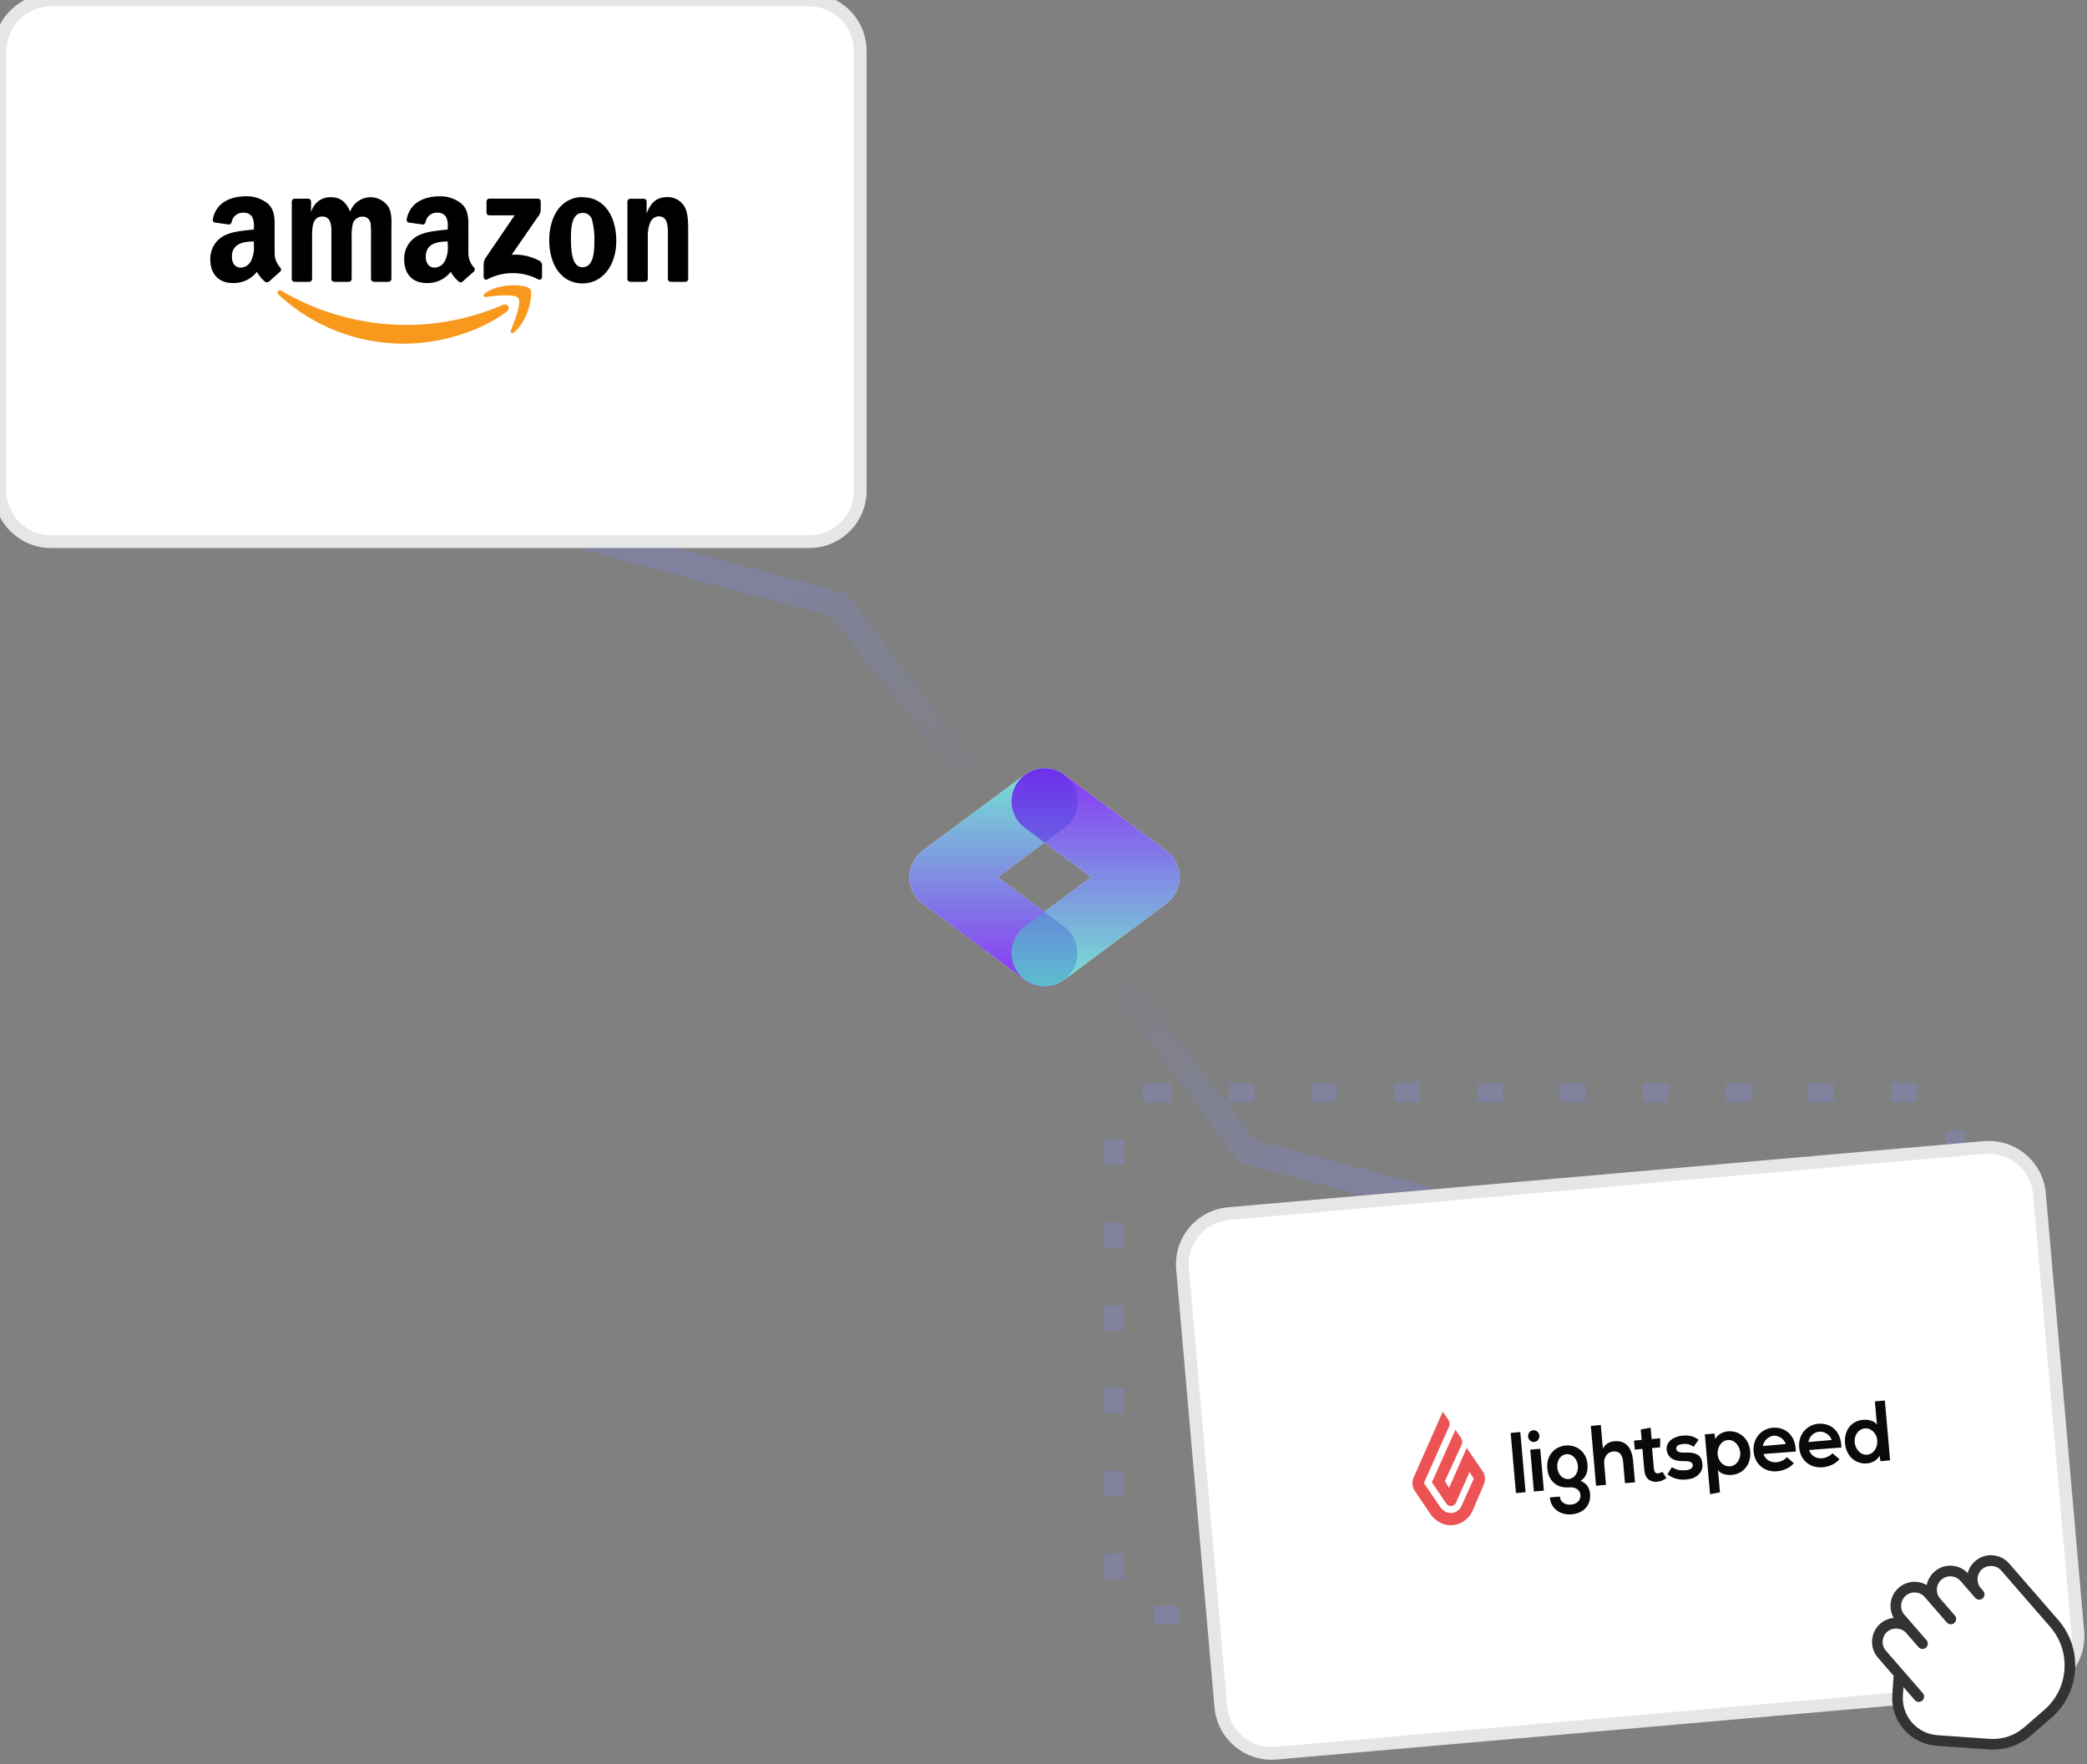
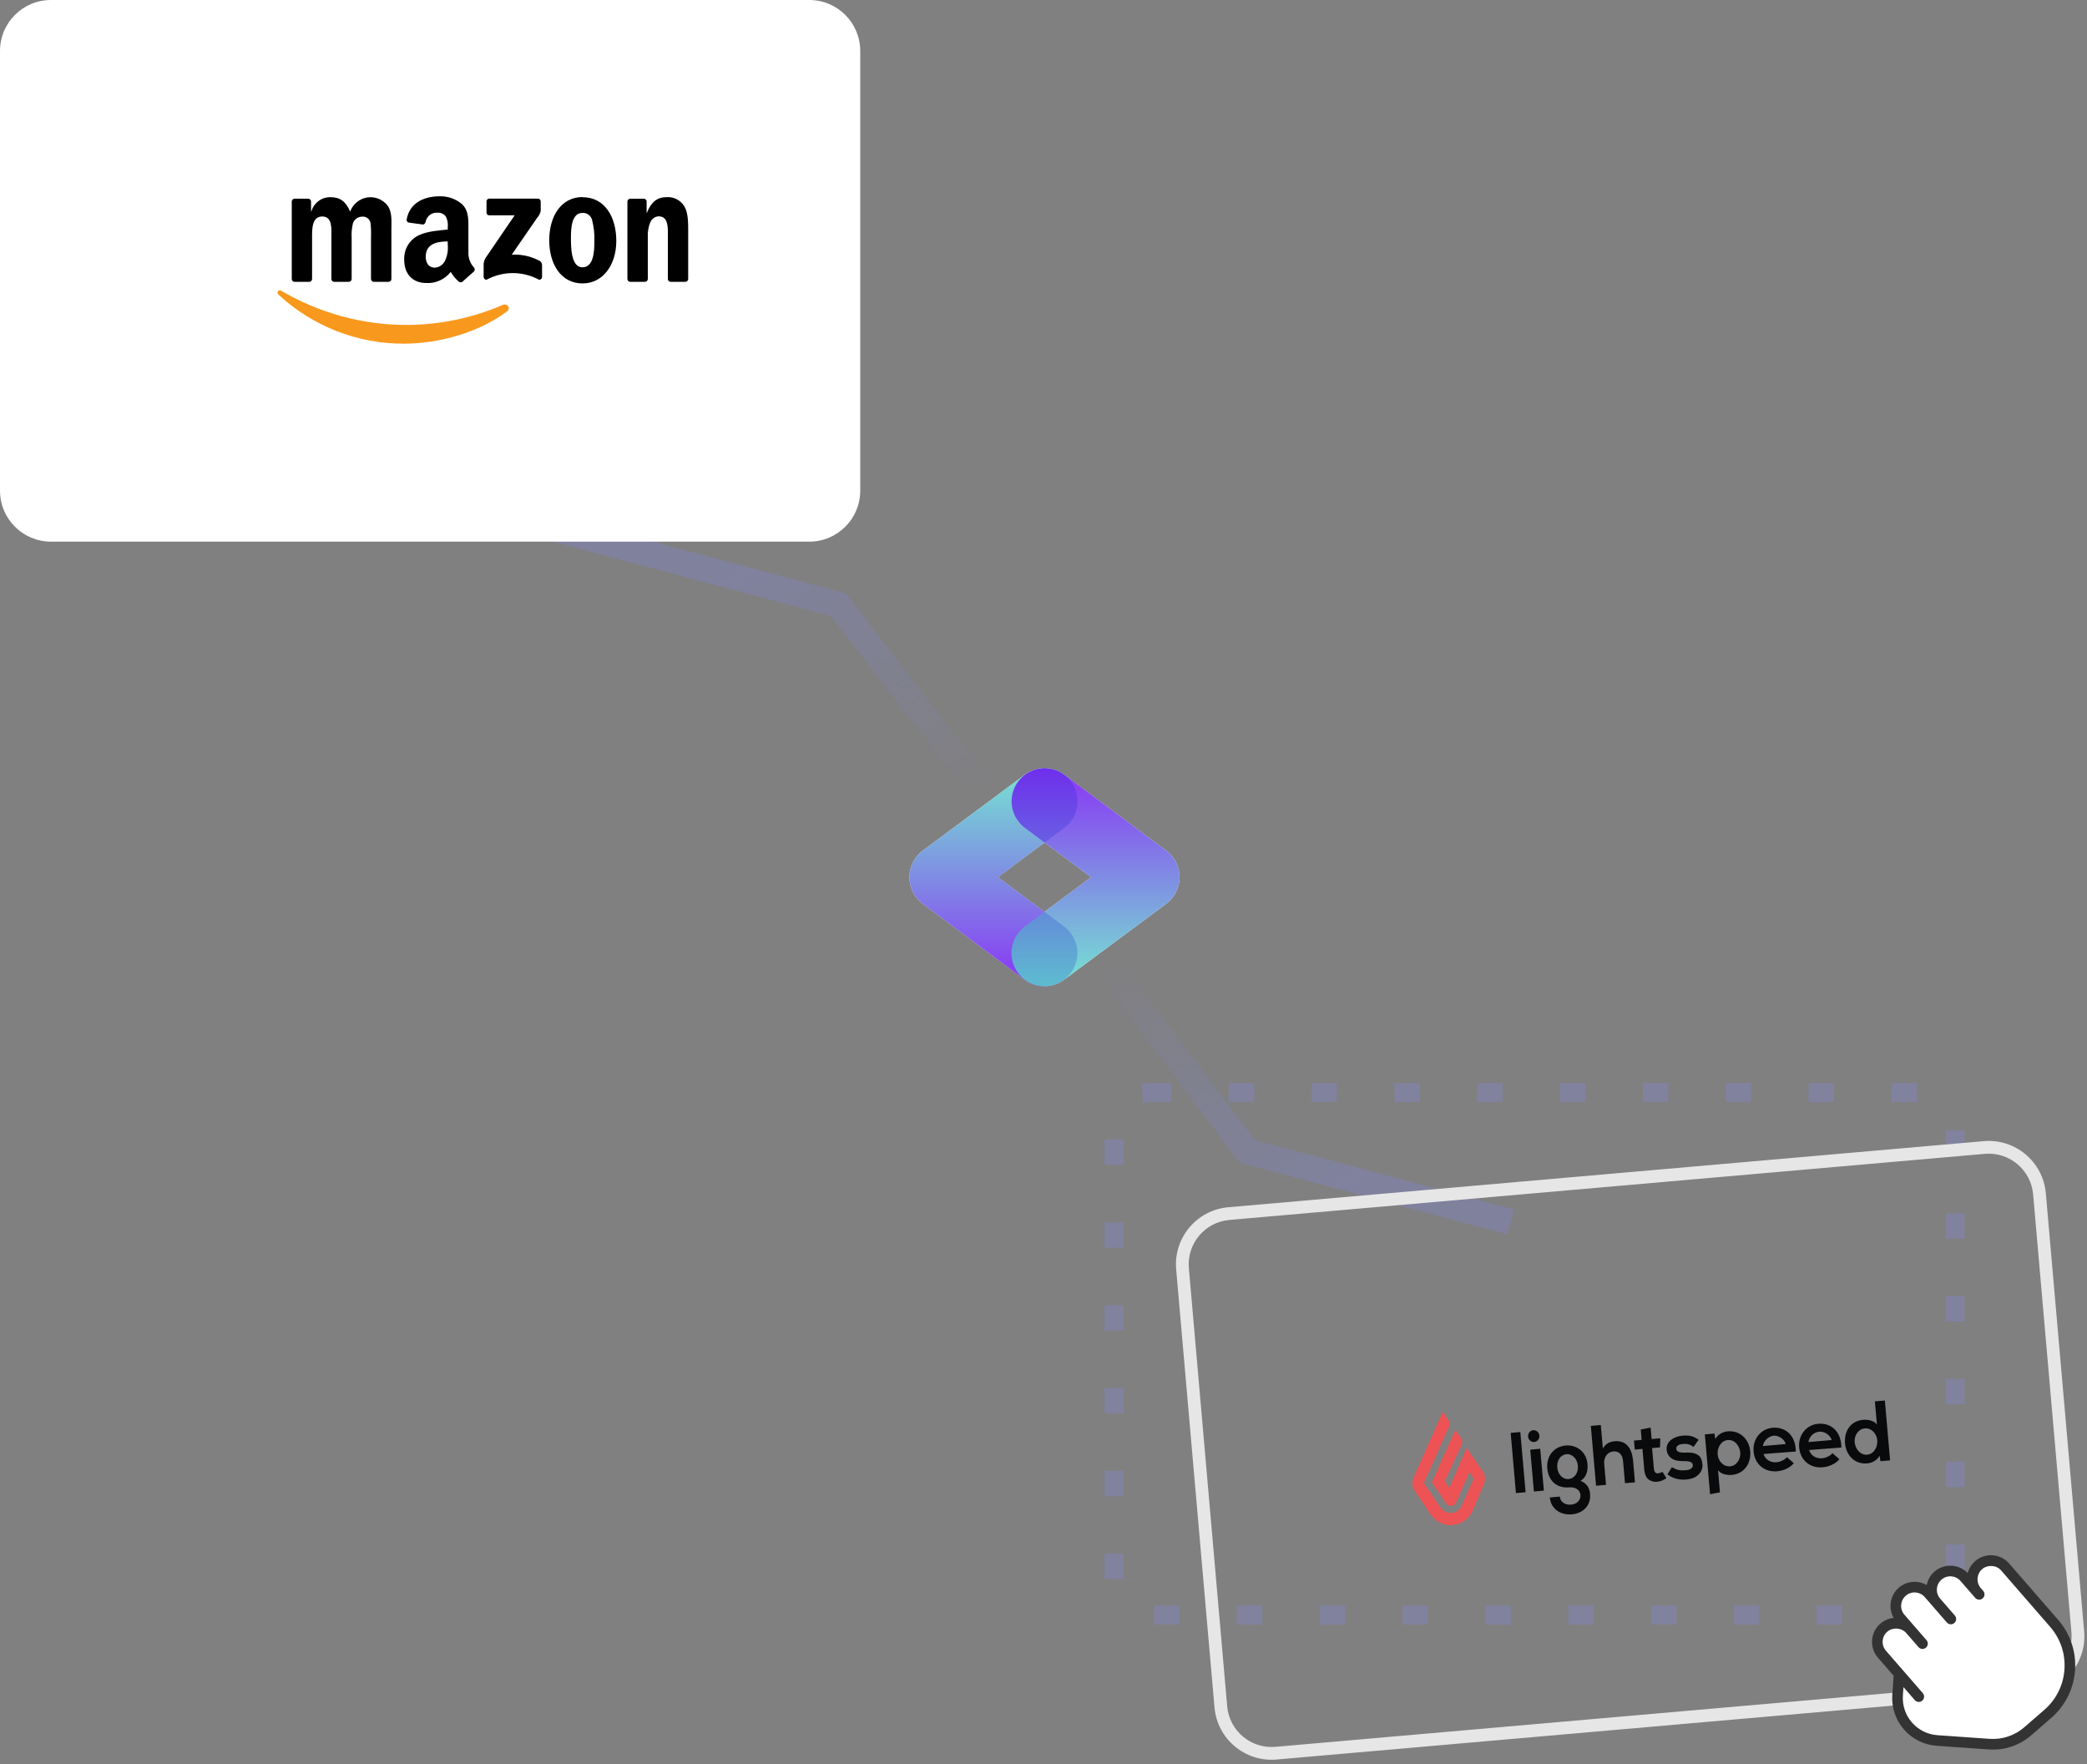
<svg xmlns="http://www.w3.org/2000/svg" width="291" height="246" viewBox="0 0 291 246" fill="none">
  <rect x="0" y="0" width="291" height="246" fill="#808080" stroke="none" />
  <path d="M43.726 64.712L116.893 84.317L151.901 129.762" stroke="url(#paint0_linear_2289_161081)" stroke-opacity="0.3" stroke-width="3.604" />
  <path d="M210.659 170.378L173.898 160.528L138.765 113.806" stroke="url(#paint1_linear_2289_161081)" stroke-opacity="0.3" stroke-width="3.604" />
  <g clip-path="url(#clip0_2289_161081)">
    <path d="M162.617 118.602L148.409 108.022C147.578 107.399 146.605 107.103 145.639 107.109C144.684 107.109 143.718 107.405 142.887 108.016L128.666 118.596C127.491 119.472 126.801 120.848 126.801 122.31C126.801 123.772 127.491 125.147 128.66 126.017L142.868 136.597C143.663 137.189 144.586 137.485 145.509 137.51C145.516 137.51 145.528 137.51 145.534 137.51C145.559 137.51 145.589 137.51 145.614 137.51C145.62 137.51 145.626 137.51 145.626 137.51C145.632 137.51 145.639 137.51 145.639 137.51C145.663 137.51 145.694 137.51 145.719 137.51C145.725 137.51 145.737 137.51 145.743 137.51C146.661 137.491 147.584 137.195 148.378 136.603L162.605 126.023C163.774 125.153 164.47 123.778 164.47 122.316C164.476 120.848 163.787 119.472 162.617 118.602ZM145.626 127.14L139.138 122.31L145.645 117.473L152.133 122.303L145.626 127.14Z" fill="white" />
    <path opacity="0.8" d="M145.614 137.51C144.66 137.51 143.693 137.213 142.868 136.596L128.66 126.017C127.491 125.141 126.801 123.765 126.801 122.309C126.801 120.853 127.491 119.472 128.666 118.602L142.893 108.016C144.937 106.498 147.824 106.924 149.338 108.978C150.853 111.026 150.428 113.92 148.384 115.443L139.144 122.309L148.366 129.175C150.41 130.699 150.834 133.592 149.314 135.64C148.409 136.862 147.024 137.51 145.614 137.51Z" fill="url(#paint2_linear_2289_161081)" />
    <path opacity="0.8" d="M145.646 137.51C144.236 137.51 142.845 136.862 141.94 135.64C140.425 133.592 140.85 130.699 142.894 129.175L152.134 122.303L142.912 115.437C140.869 113.913 140.444 111.02 141.964 108.972C143.479 106.924 146.366 106.498 148.41 108.022L162.612 118.602C163.781 119.472 164.471 120.847 164.471 122.309C164.471 123.771 163.781 125.147 162.606 126.017L148.385 136.596C147.56 137.213 146.6 137.51 145.646 137.51Z" fill="url(#paint3_linear_2289_161081)" />
  </g>
  <path d="M0 7.108C0 3.182 3.182 0 7.108 0H112.839C116.764 0 119.947 3.182 119.947 7.108V68.414C119.947 72.34 116.764 75.522 112.839 75.522H7.108C3.182 75.522 0 72.34 0 68.414V7.108Z" fill="white" />
  <path fill-rule="evenodd" clip-rule="evenodd" d="M70.658 43.446C66.788 46.359 61.176 47.918 56.341 47.918C49.883 47.952 43.645 45.52 38.85 41.099C38.491 40.762 38.815 40.304 39.251 40.563C44.579 43.676 50.61 45.312 56.748 45.306C61.332 45.286 65.868 44.339 70.092 42.519C70.752 42.236 71.27 42.959 70.681 43.446" fill="#F8991D" />
-   <path fill-rule="evenodd" clip-rule="evenodd" d="M72.265 41.562C71.776 40.912 68.997 41.255 67.748 41.406C67.366 41.454 67.313 41.117 67.654 40.876C69.868 39.281 73.496 39.739 73.92 40.274C74.344 40.81 73.808 44.53 71.729 46.293C71.411 46.57 71.105 46.42 71.246 46.059C71.718 44.855 72.766 42.2 72.265 41.55" fill="#F8991D" />
  <path fill-rule="evenodd" clip-rule="evenodd" d="M67.837 29.638V28.091C67.835 28.039 67.844 27.988 67.863 27.939C67.881 27.89 67.909 27.846 67.945 27.809C67.981 27.772 68.024 27.743 68.071 27.723C68.118 27.703 68.169 27.693 68.22 27.694H75.004C75.055 27.693 75.107 27.702 75.154 27.721C75.202 27.74 75.246 27.77 75.282 27.807C75.319 27.844 75.347 27.889 75.366 27.938C75.385 27.986 75.394 28.039 75.393 28.091V29.416C75.31 29.779 75.135 30.113 74.886 30.385L71.353 35.513C72.694 35.432 74.031 35.726 75.222 36.362C75.328 36.421 75.417 36.508 75.48 36.614C75.543 36.719 75.578 36.84 75.581 36.964V38.613C75.581 38.836 75.334 39.1 75.08 38.962C73.973 38.38 72.745 38.077 71.5 38.077C70.254 38.077 69.027 38.38 67.919 38.962C67.684 39.094 67.436 38.836 67.436 38.607V37.054C67.415 36.681 67.503 36.31 67.69 35.989L71.759 30.024H68.225C68.175 30.026 68.124 30.018 68.077 30C68.029 29.981 67.986 29.953 67.95 29.917C67.913 29.881 67.884 29.838 67.865 29.79C67.846 29.742 67.836 29.69 67.837 29.638" fill="black" />
  <path fill-rule="evenodd" clip-rule="evenodd" d="M43.108 39.293H41.047C40.954 39.288 40.866 39.248 40.799 39.182C40.732 39.116 40.69 39.027 40.682 38.932V28.098C40.683 28.045 40.694 27.994 40.714 27.946C40.734 27.898 40.763 27.855 40.8 27.818C40.837 27.782 40.88 27.753 40.927 27.734C40.975 27.715 41.026 27.706 41.077 27.706H43.002C43.097 27.71 43.188 27.75 43.256 27.818C43.324 27.885 43.366 27.976 43.373 28.073V29.482H43.414C43.587 28.886 43.951 28.367 44.446 28.007C44.941 27.647 45.54 27.467 46.147 27.496C47.437 27.496 48.244 28.134 48.821 29.5C49.013 28.986 49.334 28.533 49.753 28.187C50.172 27.842 50.673 27.616 51.205 27.532C51.737 27.449 52.282 27.512 52.782 27.714C53.283 27.915 53.723 28.249 54.056 28.681C54.71 29.59 54.574 30.914 54.574 32.07V38.902C54.574 38.955 54.563 39.007 54.542 39.055C54.521 39.103 54.492 39.147 54.454 39.183C54.417 39.219 54.373 39.248 54.325 39.267C54.277 39.286 54.225 39.295 54.174 39.293H52.101C52.002 39.287 51.91 39.243 51.841 39.171C51.772 39.099 51.733 39.003 51.73 38.902V33.166C51.758 32.489 51.738 31.811 51.671 31.137C51.629 30.851 51.478 30.593 51.251 30.419C51.024 30.246 50.739 30.171 50.458 30.21C50.19 30.217 49.929 30.305 49.709 30.462C49.489 30.619 49.319 30.84 49.221 31.095C49.053 31.771 48.99 32.47 49.033 33.166V38.902C49.032 38.954 49.021 39.005 49.001 39.053C48.981 39.101 48.951 39.145 48.915 39.181C48.878 39.217 48.835 39.246 48.787 39.265C48.74 39.284 48.689 39.294 48.638 39.293H46.577C46.478 39.288 46.385 39.245 46.316 39.173C46.246 39.1 46.207 39.003 46.206 38.902V33.166C46.206 31.962 46.4 30.186 44.94 30.186C43.479 30.186 43.515 31.914 43.515 33.166V38.902C43.514 38.955 43.503 39.007 43.482 39.055C43.462 39.103 43.432 39.147 43.395 39.183C43.357 39.219 43.313 39.248 43.265 39.267C43.217 39.286 43.166 39.295 43.114 39.293" fill="black" />
  <path fill-rule="evenodd" clip-rule="evenodd" d="M81.223 27.495C84.285 27.495 85.934 30.186 85.934 33.599C85.934 36.897 84.103 39.516 81.223 39.516C78.219 39.516 76.582 36.831 76.582 33.496C76.582 30.162 78.237 27.477 81.223 27.477V27.495ZM81.223 29.686C79.703 29.686 79.609 31.805 79.609 33.123C79.609 34.441 79.609 37.27 81.205 37.27C82.801 37.27 82.878 34.989 82.878 33.605C82.912 32.638 82.809 31.671 82.571 30.734C82.508 30.422 82.337 30.145 82.089 29.952C81.841 29.76 81.533 29.665 81.223 29.686" fill="black" />
  <path fill-rule="evenodd" clip-rule="evenodd" d="M89.909 39.293H87.854C87.755 39.287 87.663 39.243 87.594 39.171C87.525 39.099 87.486 39.003 87.483 38.902V28.067C87.495 27.968 87.542 27.877 87.616 27.811C87.69 27.745 87.785 27.71 87.883 27.712H89.791C89.877 27.717 89.959 27.749 90.026 27.804C90.092 27.859 90.14 27.935 90.162 28.019V29.669H90.198C90.787 28.194 91.588 27.483 93.013 27.483C93.488 27.461 93.96 27.567 94.382 27.791C94.804 28.015 95.161 28.349 95.416 28.76C95.957 29.626 95.957 31.083 95.957 32.13V38.95C95.942 39.047 95.893 39.135 95.82 39.197C95.746 39.26 95.653 39.294 95.557 39.293H93.49C93.4 39.287 93.314 39.25 93.248 39.187C93.181 39.125 93.138 39.041 93.125 38.95V33.075C93.125 31.872 93.26 30.162 91.835 30.162C91.578 30.176 91.331 30.265 91.122 30.419C90.913 30.572 90.752 30.784 90.657 31.029C90.4 31.677 90.287 32.377 90.327 33.075V38.902C90.324 39.008 90.281 39.108 90.206 39.181C90.131 39.255 90.031 39.295 89.927 39.293" fill="black" />
  <path fill-rule="evenodd" clip-rule="evenodd" d="M62.431 34.123C62.51 34.891 62.377 35.666 62.048 36.362C61.914 36.637 61.711 36.871 61.459 37.039C61.208 37.207 60.917 37.304 60.617 37.319C59.828 37.319 59.362 36.717 59.362 35.79C59.362 33.984 60.941 33.665 62.431 33.665V34.123V34.123ZM64.509 39.263C64.443 39.32 64.361 39.355 64.275 39.363C64.189 39.372 64.102 39.354 64.026 39.311C63.551 38.923 63.152 38.447 62.849 37.909C62.443 38.425 61.922 38.835 61.33 39.105C60.738 39.376 60.092 39.498 59.445 39.462C57.678 39.462 56.359 38.372 56.359 36.181C56.333 35.445 56.53 34.718 56.923 34.101C57.316 33.484 57.886 33.006 58.556 32.732C59.674 32.233 61.235 32.13 62.431 32.004V31.727C62.496 31.205 62.408 30.675 62.177 30.204C62.041 30.02 61.862 29.874 61.656 29.778C61.45 29.682 61.225 29.64 60.999 29.656C60.62 29.625 60.243 29.736 59.938 29.968C59.633 30.201 59.422 30.54 59.345 30.92C59.333 31.016 59.292 31.105 59.227 31.174C59.163 31.243 59.078 31.29 58.985 31.306L57.007 31.035C56.958 31.027 56.911 31.01 56.869 30.984C56.827 30.958 56.79 30.923 56.762 30.882C56.733 30.841 56.713 30.794 56.702 30.745C56.692 30.696 56.691 30.645 56.7 30.595C57.16 28.116 59.35 27.369 61.312 27.369C62.435 27.34 63.532 27.722 64.403 28.447C65.404 29.404 65.31 30.68 65.31 32.058V35.344C65.319 36.072 65.597 36.768 66.088 37.295C66.16 37.369 66.201 37.47 66.201 37.575C66.201 37.679 66.16 37.78 66.088 37.854C65.669 38.215 64.91 38.884 64.509 39.257" fill="black" />
-   <path fill-rule="evenodd" clip-rule="evenodd" d="M35.399 34.122C35.477 34.891 35.342 35.667 35.011 36.361C34.88 36.637 34.678 36.872 34.427 37.04C34.176 37.209 33.885 37.305 33.586 37.319C32.796 37.319 32.331 36.717 32.331 35.79C32.331 33.984 33.91 33.665 35.399 33.665V34.122V34.122ZM37.478 39.263C37.411 39.32 37.328 39.355 37.241 39.364C37.154 39.372 37.066 39.354 36.989 39.311C36.518 38.919 36.119 38.444 35.812 37.908C35.406 38.425 34.886 38.836 34.294 39.106C33.702 39.376 33.055 39.498 32.408 39.461C30.676 39.461 29.322 38.372 29.322 36.181C29.301 35.446 29.5 34.722 29.892 34.105C30.285 33.489 30.852 33.01 31.518 32.732C32.637 32.232 34.204 32.13 35.399 32.004V31.727C35.462 31.205 35.374 30.675 35.146 30.204C35.01 30.02 34.831 29.873 34.625 29.778C34.419 29.682 34.194 29.64 33.968 29.656C33.589 29.624 33.21 29.735 32.904 29.968C32.599 30.2 32.387 30.539 32.308 30.92C32.297 31.015 32.256 31.103 32.193 31.172C32.129 31.241 32.046 31.288 31.954 31.305L29.976 31.035C29.926 31.028 29.879 31.011 29.836 30.985C29.794 30.959 29.757 30.925 29.728 30.883C29.7 30.842 29.679 30.795 29.669 30.745C29.659 30.696 29.659 30.645 29.669 30.595C30.129 28.115 32.319 27.369 34.281 27.369C35.405 27.326 36.508 27.7 37.384 28.422C38.391 29.379 38.291 30.655 38.291 32.034V35.32C38.294 36.061 38.577 36.773 39.08 37.306C39.216 37.499 39.245 37.728 39.08 37.866C38.662 38.227 37.902 38.895 37.502 39.269" fill="black" />
-   <path d="M7.108 0.888H112.839V-0.888H7.108V0.888ZM119.058 7.108V68.414H120.835V7.108H119.058ZM112.839 74.633H7.108V76.41H112.839V74.633ZM0.888 68.414V7.108H-0.888V68.414H0.888ZM7.108 74.633C3.673 74.633 0.888 71.849 0.888 68.414H-0.888C-0.888 72.83 2.692 76.41 7.108 76.41V74.633ZM119.058 68.414C119.058 71.849 116.274 74.633 112.839 74.633V76.41C117.255 76.41 120.835 72.83 120.835 68.414H119.058ZM112.839 0.888C116.274 0.888 119.058 3.673 119.058 7.108H120.835C120.835 2.692 117.255 -0.888 112.839 -0.888V0.888ZM7.108 -0.888C2.692 -0.888 -0.888 2.692 -0.888 7.108H0.888C0.888 3.673 3.673 0.888 7.108 0.888V-0.888Z" fill="#E6E6E6" />
  <g opacity="0.3">
    <rect x="155.333" y="152.333" width="117.281" height="72.856" rx="5.775" stroke="#8085E4" stroke-width="2.665" stroke-linecap="square" stroke-linejoin="round" stroke-dasharray="0.89 10.66" />
  </g>
-   <path d="M164.884 176.91C164.542 173 167.435 169.552 171.345 169.21L276.674 159.995C280.585 159.653 284.032 162.546 284.374 166.456L289.717 227.529C290.06 231.44 287.167 234.887 283.256 235.23L177.928 244.445C174.017 244.787 170.569 241.894 170.227 237.983L164.884 176.91Z" fill="white" />
  <path d="M201.175 196.825L201.981 198.018C202.141 198.247 202.17 198.585 202.057 198.887L198.541 206.775L200.847 210.17C201.219 210.672 201.809 211.009 202.412 210.956C203.014 210.903 203.588 210.513 203.815 209.91L205.497 206.167L204.903 205.247L203.031 209.493C202.913 209.746 202.652 209.963 202.374 209.988C202.095 210.012 201.804 209.892 201.64 209.614L199.654 206.678L202.938 199.344L203.743 200.537C203.903 200.766 203.933 201.104 203.819 201.405L201.463 206.52L202.057 207.44L204.515 201.879L206.766 205.181C207.091 205.687 207.15 206.362 206.918 206.917L205.329 210.652C205.097 211.207 204.229 212.498 202.559 212.644C200.89 212.79 199.857 211.666 199.486 211.164L197.23 207.813C196.905 207.307 196.846 206.632 197.078 206.077L201.175 196.825Z" fill="#ED5354" />
  <path d="M210.64 199.788L211.985 199.67L212.719 208.062L211.374 208.179L210.64 199.788Z" fill="#080A0B" />
  <path d="M213.928 201.055C214.364 201.017 214.685 200.619 214.645 200.166C214.605 199.714 214.22 199.377 213.785 199.416C213.349 199.454 213.029 199.852 213.068 200.304C213.108 200.757 213.493 201.093 213.928 201.055Z" fill="#080A0B" />
  <path d="M213.368 202.125L214.759 202.003L215.269 207.839L213.878 207.96L213.368 202.125ZM218.317 201.546C216.74 201.684 215.59 202.951 215.746 204.735C215.902 206.52 217.112 207.532 218.828 207.382C219.523 207.321 220.299 207.642 220.366 208.413C220.434 209.185 219.873 209.72 219.039 209.793C218.25 209.862 217.559 209.436 217.491 208.665L216.1 208.787C216.235 210.33 217.534 211.285 219.157 211.143C220.78 211.001 221.85 209.887 221.711 208.296C221.648 207.572 221.353 206.869 220.383 206.468C221.273 205.953 221.416 204.92 221.353 204.196C221.247 202.456 219.847 201.412 218.317 201.546ZM218.726 206.224C217.938 206.293 217.225 205.626 217.137 204.614C217.048 203.601 217.634 202.821 218.423 202.752C219.211 202.683 219.928 203.397 220.012 204.362C220.101 205.375 219.515 206.155 218.726 206.224ZM225.134 200.95C224.485 201.006 223.899 201.252 223.494 201.968L223.207 198.688L221.816 198.81L222.546 207.153L223.937 207.032L223.68 204.09C223.604 203.222 224.097 202.45 224.932 202.377C225.674 202.312 226.222 202.701 226.315 203.762L226.58 206.8L227.972 206.679L227.697 203.544C227.503 201.86 226.711 200.812 225.134 200.95ZM231.18 205.426C230.994 205.442 230.851 205.406 230.792 205.266C230.691 205.177 230.627 204.988 230.606 204.747L230.357 201.902L231.47 201.804L231.5 200.538L230.294 200.644L230.155 199.052L228.776 199.319L228.903 200.766L227.836 200.859L227.946 202.113L229.013 202.019L229.266 204.913C229.316 205.492 229.498 205.962 229.801 206.227C230.105 206.492 230.539 206.649 231.049 206.604C231.281 206.584 231.509 206.515 231.736 206.447C231.96 206.33 232.183 206.213 232.36 206.1L231.816 205.225C231.546 205.345 231.365 205.41 231.18 205.426ZM236.652 202.809C236.061 202.472 235.412 202.529 234.759 202.537C234.383 202.522 233.776 202.526 233.73 201.996C233.696 201.61 234.05 201.384 234.7 201.328C235.21 201.283 235.686 201.387 236.137 201.736L236.845 200.751C236.146 200.229 235.479 200.093 234.598 200.17C233.578 200.259 232.275 200.859 232.389 202.161C232.436 202.692 232.76 203.198 233.25 203.447C233.789 203.74 234.489 203.727 235.05 203.727C235.425 203.743 236.083 203.782 236.04 204.369C235.981 204.763 235.53 204.948 235.206 204.977C234.835 205.009 234.51 205.038 234.131 204.974C233.751 204.91 233.456 204.741 233.115 204.576L232.499 205.554C232.55 205.598 232.6 205.642 232.6 205.642C233.549 206.337 234.822 206.468 235.96 206.126C236.778 205.86 237.461 205.12 237.381 204.203C237.326 203.576 237.141 203.058 236.652 202.809ZM240.901 199.57C240.252 199.627 239.535 199.981 239.172 200.645L239.059 199.877L237.714 199.995L238.444 208.338L239.822 208.072L239.552 204.985C239.978 205.58 240.876 205.696 241.479 205.643C243.241 205.489 244.185 203.997 244.042 202.357C243.894 200.669 242.617 199.42 240.901 199.57ZM241.234 204.449C240.307 204.53 239.582 203.719 239.501 202.803C239.421 201.886 239.94 200.869 240.914 200.784C241.887 200.699 242.575 201.611 242.655 202.527C242.731 203.395 242.162 204.368 241.234 204.449ZM245.897 202.729C246.095 203.392 246.753 203.966 247.727 203.881C248.237 203.837 248.865 203.539 249.16 203.173L250.121 204.012C249.573 204.692 248.625 205.066 247.79 205.139C246.074 205.289 244.67 204.197 244.51 202.365C244.358 200.628 245.542 199.213 247.166 199.071C248.835 198.925 250.378 200.004 250.399 202.384L245.897 202.729ZM249 201.34C248.801 200.677 248.051 200.111 247.263 200.18C246.571 200.289 245.922 200.88 245.8 201.62L249 201.34ZM252.25 202.173C252.448 202.836 253.106 203.411 254.08 203.325C254.59 203.281 255.218 202.983 255.513 202.617L256.474 203.456C255.926 204.136 254.978 204.51 254.143 204.583C252.427 204.734 251.023 203.641 250.863 201.809C250.711 200.073 251.896 198.657 253.519 198.515C255.188 198.369 256.731 199.449 256.752 201.828L252.25 202.173ZM255.399 200.78C255.201 200.117 254.45 199.551 253.662 199.62C252.92 199.685 252.271 200.276 252.153 201.064L255.399 200.78ZM260.357 204.04C261.006 203.983 261.723 203.629 262.085 202.965L262.199 203.733L263.544 203.615L262.814 195.272L261.423 195.393L261.706 198.625C261.28 198.03 260.382 197.914 259.779 197.967C258.017 198.121 257.115 199.561 257.262 201.249C257.41 202.937 258.641 204.19 260.357 204.04ZM260.024 199.161C260.951 199.079 261.676 199.891 261.756 200.807C261.837 201.723 261.318 202.741 260.344 202.826C259.371 202.911 258.683 201.999 258.603 201.083C258.523 200.167 259.096 199.242 260.024 199.161Z" fill="#080A0B" />
  <path d="M171.423 170.095L276.751 160.88L276.596 159.11L171.268 168.325L171.423 170.095ZM283.489 166.534L288.832 227.607L290.603 227.452L285.259 166.379L283.489 166.534ZM283.179 234.344L177.85 243.559L178.005 245.33L283.333 236.115L283.179 234.344ZM171.112 237.906L165.769 176.833L163.999 176.988L169.342 238.061L171.112 237.906ZM177.85 243.559C174.428 243.859 171.412 241.328 171.112 237.906L169.342 238.061C169.727 242.46 173.605 245.715 178.005 245.33L177.85 243.559ZM288.832 227.607C289.132 231.028 286.6 234.045 283.179 234.344L283.333 236.115C287.733 235.73 290.987 231.851 290.603 227.452L288.832 227.607ZM276.751 160.88C280.173 160.581 283.19 163.112 283.489 166.534L285.259 166.379C284.874 161.979 280.996 158.725 276.596 159.11L276.751 160.88ZM171.268 168.325C166.868 168.71 163.614 172.588 163.999 176.988L165.769 176.833C165.47 173.411 168.001 170.394 171.423 170.095L171.268 168.325Z" fill="#E6E6E6" />
  <g clip-path="url(#clip1_2289_161081)">
    <path d="M264.849 222.214C265.845 221.427 266.364 221.887 267.468 221.276C267.951 221.43 268.568 222.239 269.07 221.942C269.374 221.762 268.908 221.663 269.108 221.39C269.467 220.903 269.659 220.407 270.328 220.337C270.811 220.286 270.656 218.832 272.33 219.458C272.892 219.668 272.263 219.497 272.888 219.497C273.421 219.498 274.099 220.49 274.2 220.098C274.353 219.508 274.597 219.088 275.162 218.791C275.912 218.397 277.517 217.367 278.351 217.546C279.474 217.786 279.56 219.468 280.466 220.027C280.884 220.285 281.369 220.414 281.8 220.643C282.359 220.939 282.775 221.504 283.176 221.972C284.034 222.972 284.54 224.231 285.296 225.301C286.578 227.115 288.772 228.138 288.876 230.615C288.936 232.039 288.622 233.667 287.995 234.963L287.948 235.061C287.605 235.771 287.264 236.476 286.934 237.192C286.718 237.662 286.504 238.09 286.092 238.421L286.06 238.447C285.445 238.941 284.827 239.437 284.276 240.003C283.892 240.398 283.56 240.805 283.097 241.119C282.517 241.511 281.937 241.768 281.285 242.019C280.846 242.189 280.556 242.493 280.192 242.765C279.816 243.045 279.327 242.956 278.887 242.922C278.002 242.853 278.265 243.555 277.377 243.493C276.26 243.415 274.031 243.051 272.932 243.182C271.681 243.331 270.17 242.635 269.022 242.198C268.16 241.869 267.302 241.545 266.431 241.238C265.528 240.919 265.444 240.16 265.055 239.322C264.753 238.673 264.704 238.303 264.753 237.601C264.787 237.111 264.309 236.855 264.285 236.413C264.252 235.795 264.441 235.177 264.484 234.569C264.516 234.111 264.691 233.107 264.387 232.828C263.773 232.262 263.037 231.407 262.571 230.738C262.182 230.18 261.491 230.448 261.524 229.747C261.577 228.637 262.378 226.505 263.731 226.334C264.092 226.289 264.994 227.277 265.032 226.73C265.062 226.3 265.324 225.781 265.042 225.585C264.667 225.325 264.416 225.426 264.394 224.979C264.382 224.738 263.854 224.564 263.871 224.32C263.887 224.104 264.625 222.391 264.849 222.214Z" fill="white" />
    <path d="M286.981 225.86L280.146 217.997C278.93 216.598 276.807 216.449 275.408 217.665C274.894 218.112 274.536 218.691 274.365 219.334C273.133 218.05 271.093 217.946 269.738 219.125C269.153 219.633 268.787 220.3 268.647 221.005C267.44 220.305 265.868 220.407 264.755 221.375C263.526 222.445 263.263 224.22 264.047 225.583C263.359 225.651 262.71 225.929 262.178 226.391C260.78 227.606 260.632 229.732 261.846 231.129L264.038 233.651L263.853 236.3C263.597 239.965 266.371 243.157 270.037 243.413L277.318 243.922C279.488 244.074 281.587 243.372 283.231 241.944L286.026 239.515C287.977 237.819 289.151 235.465 289.332 232.885C289.512 230.305 288.677 227.81 286.981 225.86ZM285.056 238.397L282.261 240.826C280.916 241.994 279.197 242.569 277.422 242.445L270.14 241.936C267.288 241.736 265.131 239.254 265.33 236.403L265.412 235.231L266.987 237.044C267.255 237.353 267.723 237.385 268.032 237.117C268.185 236.983 268.271 236.799 268.284 236.609C268.297 236.42 268.239 236.226 268.105 236.071L262.964 230.158C262.635 229.78 262.473 229.295 262.508 228.795C262.543 228.296 262.771 227.838 263.149 227.51C263.906 226.852 265.14 226.938 265.798 227.695L267.504 229.657C267.772 229.965 268.24 229.998 268.548 229.73C268.702 229.595 268.787 229.411 268.8 229.222C268.814 229.033 268.756 228.839 268.621 228.684L265.542 225.141C264.863 224.36 264.946 223.171 265.727 222.492C266.508 221.813 267.697 221.896 268.376 222.677L271.456 226.221C271.724 226.53 272.192 226.562 272.5 226.294C272.655 226.16 272.739 225.976 272.753 225.787C272.766 225.597 272.708 225.403 272.573 225.248L270.524 222.891C270.196 222.514 270.034 222.029 270.069 221.529C270.104 221.03 270.332 220.572 270.711 220.244C271.492 219.565 272.681 219.648 273.36 220.429L275.409 222.786C275.677 223.094 276.145 223.127 276.454 222.859C276.607 222.724 276.693 222.54 276.706 222.351C276.719 222.162 276.662 221.968 276.527 221.813L276.196 221.432C275.517 220.651 275.6 219.462 276.381 218.783C277.138 218.125 278.372 218.211 279.03 218.968L285.865 226.831C287.301 228.483 288.008 230.598 287.856 232.781C287.703 234.965 286.708 236.961 285.056 238.397Z" fill="#333333" />
  </g>
  <defs>
    <linearGradient id="paint0_linear_2289_161081" x1="102.322" y1="80.413" x2="120.686" y2="118.952" gradientUnits="userSpaceOnUse">
      <stop stop-color="#8085E4" />
      <stop offset="1" stop-color="#8085E4" stop-opacity="0" />
    </linearGradient>
    <linearGradient id="paint1_linear_2289_161081" x1="188.614" y1="164.471" x2="169.342" y2="125.237" gradientUnits="userSpaceOnUse">
      <stop stop-color="#8085E4" />
      <stop offset="1" stop-color="#8085E4" stop-opacity="0" />
    </linearGradient>
    <linearGradient id="paint2_linear_2289_161081" x1="138.525" y1="137.508" x2="138.525" y2="107.108" gradientUnits="userSpaceOnUse">
      <stop stop-color="#6C01F3" />
      <stop offset="1" stop-color="#53DEC6" />
    </linearGradient>
    <linearGradient id="paint3_linear_2289_161081" x1="152.753" y1="107.108" x2="152.753" y2="137.508" gradientUnits="userSpaceOnUse">
      <stop stop-color="#6C01F3" />
      <stop offset="1" stop-color="#53DEC6" />
    </linearGradient>
    <clipPath id="clip0_2289_161081">
      <rect width="38.294" height="30.785" fill="white" transform="translate(126.353 107.107)" />
    </clipPath>
    <clipPath id="clip1_2289_161081">
      <rect width="28.523" height="28.523" fill="white" transform="translate(261.99 215) rotate(4)" />
    </clipPath>
  </defs>
</svg>